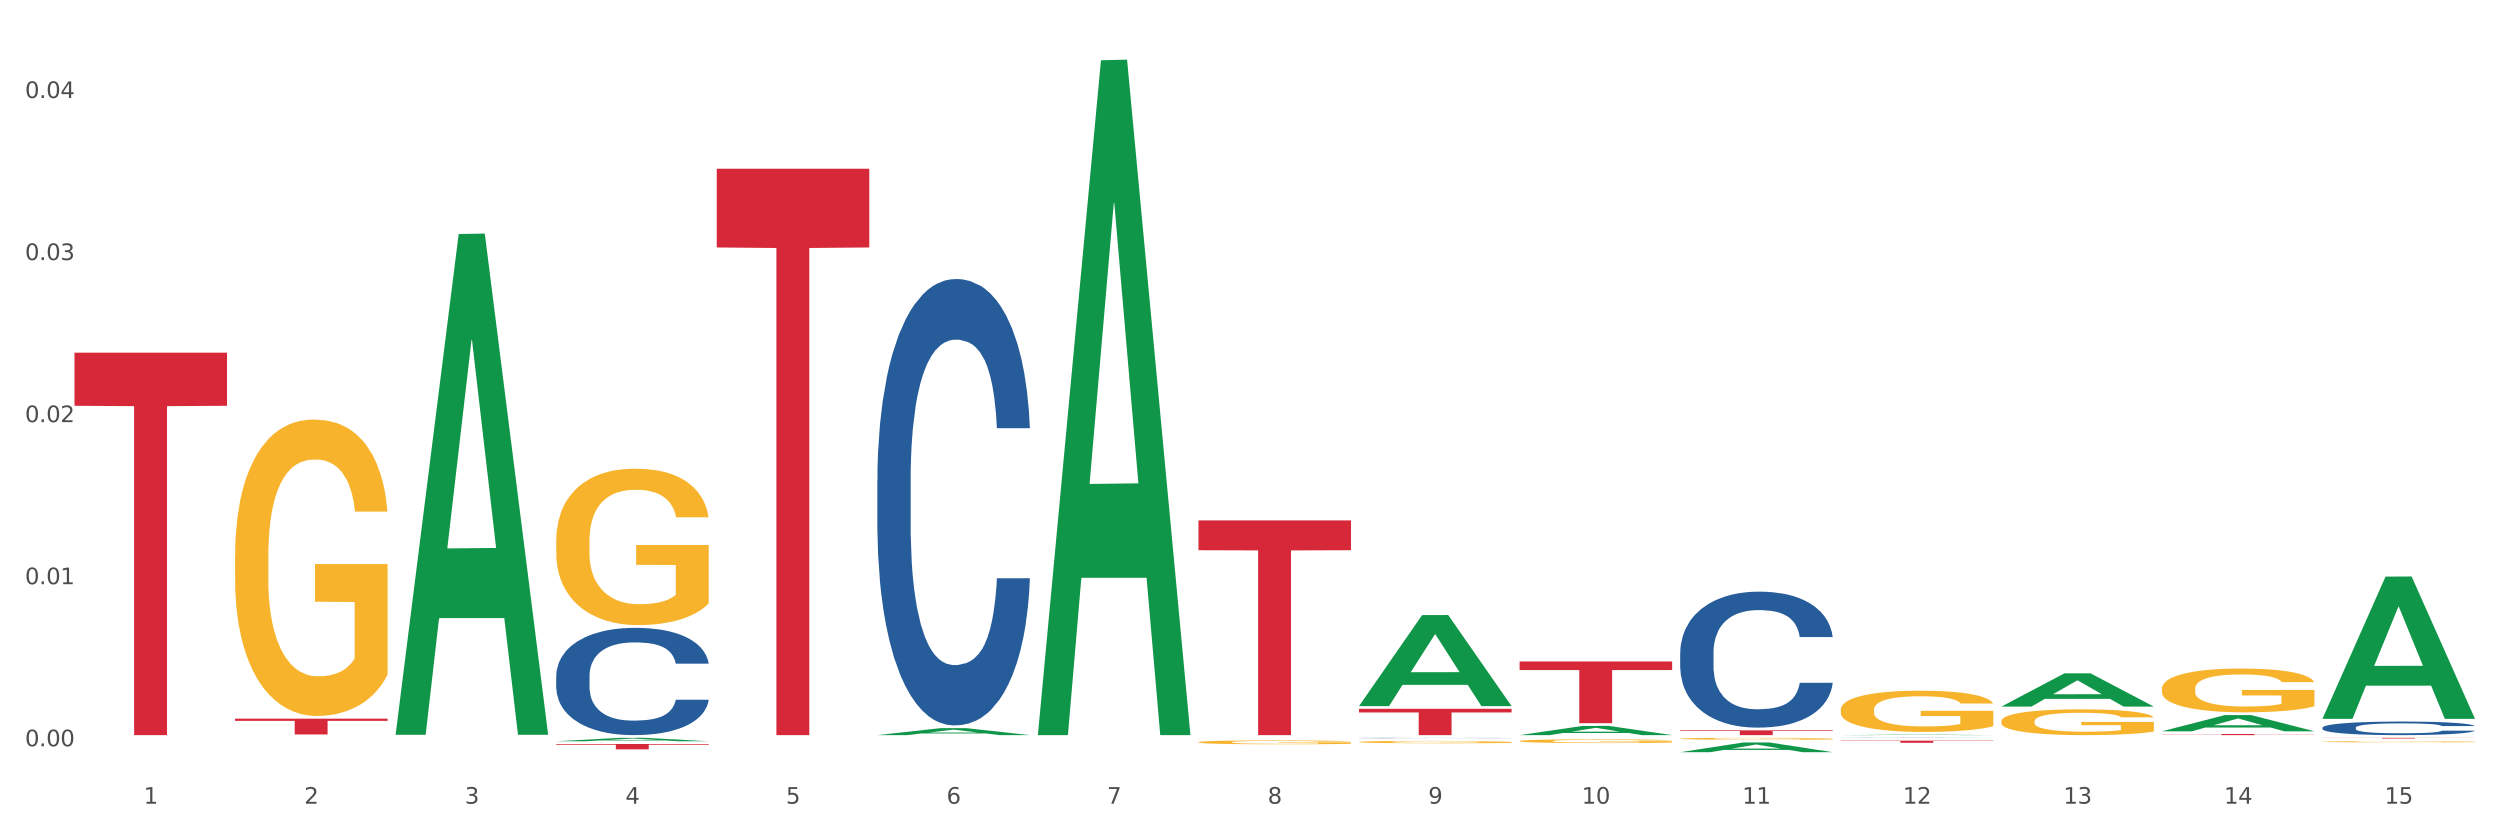
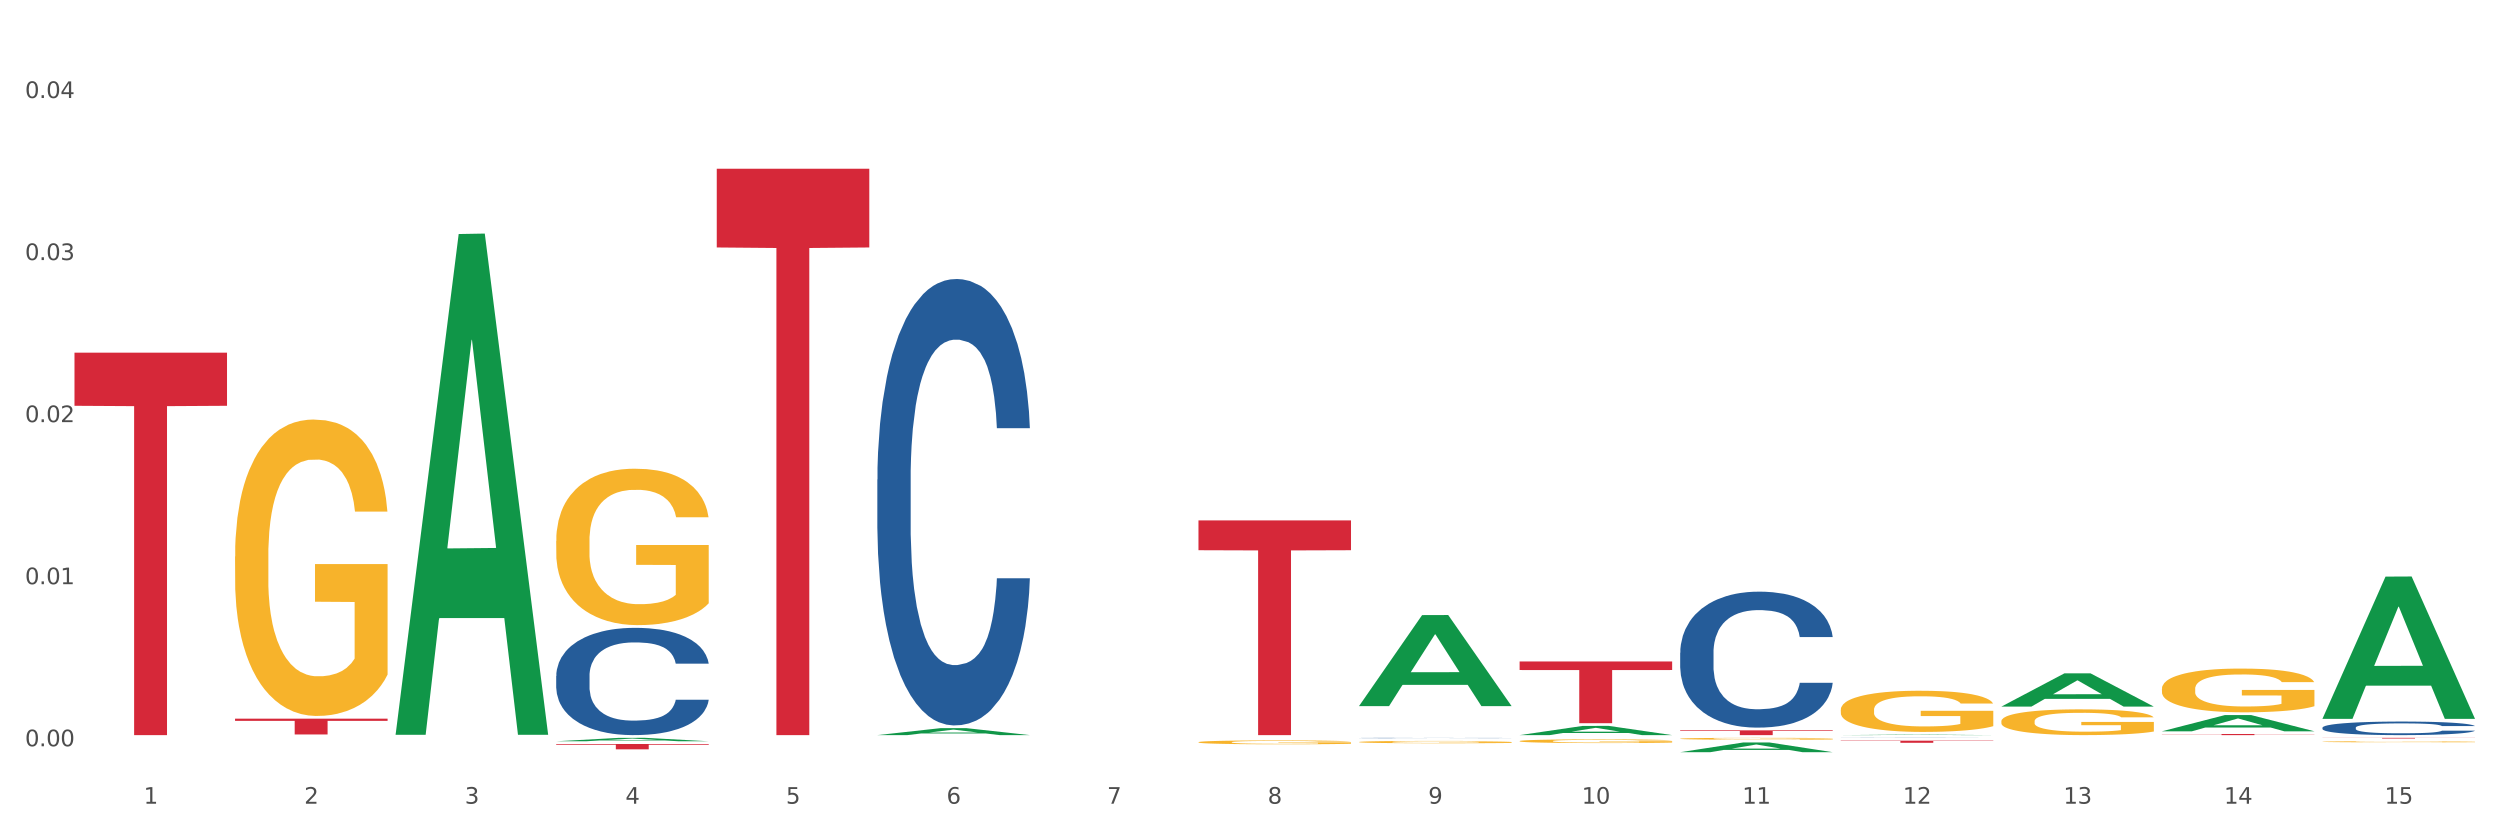
<svg xmlns="http://www.w3.org/2000/svg" xmlns:xlink="http://www.w3.org/1999/xlink" width="1080pt" height="360pt" viewBox="0 0 1080 360" version="1.1">
  <rect x="0" y="0" width="1080" height="360" fill="#333333" stroke="none" />
  <defs>
    <style type="text/css">*{stroke-linejoin: round; stroke-linecap: butt}</style>
  </defs>
  <g id="figure_1">
    <g id="patch_1">
      <path d="M 0 360  L 1080 360  L 1080 0  L 0 0  z " style="fill: #ffffff; stroke: #ffffff; stroke-linejoin: miter" />
    </g>
    <g id="axes_1">
      <g id="matplotlib.axis_1">
        <g id="xtick_1">
          <g id="text_1">
            <g style="fill: #4d4d4d" transform="translate(62.07 347.204) scale(0.096 -0.096)">
              <defs>
                <path id="DejaVuSans-31" d="M 794 531  L 1825 531  L 1825 4091  L 703 3866  L 703 4441  L 1819 4666  L 2450 4666  L 2450 531  L 3481 531  L 3481 0  L 794 0  L 794 531  z " transform="scale(0.016)" />
              </defs>
              <use xlink:href="#DejaVuSans-31" />
            </g>
          </g>
        </g>
        <g id="xtick_2">
          <g id="text_2">
            <g style="fill: #4d4d4d" transform="translate(131.436 347.204) scale(0.096 -0.096)">
              <defs>
                <path id="DejaVuSans-32" d="M 1228 531  L 3431 531  L 3431 0  L 469 0  L 469 531  Q 828 903 1448 1529  Q 2069 2156 2228 2338  Q 2531 2678 2651 2914  Q 2772 3150 2772 3378  Q 2772 3750 2511 3984  Q 2250 4219 1831 4219  Q 1534 4219 1204 4116  Q 875 4013 500 3803  L 500 4441  Q 881 4594 1212 4672  Q 1544 4750 1819 4750  Q 2544 4750 2975 4387  Q 3406 4025 3406 3419  Q 3406 3131 3298 2873  Q 3191 2616 2906 2266  Q 2828 2175 2409 1742  Q 1991 1309 1228 531  z " transform="scale(0.016)" />
              </defs>
              <use xlink:href="#DejaVuSans-32" />
            </g>
          </g>
        </g>
        <g id="xtick_3">
          <g id="text_3">
            <g style="fill: #4d4d4d" transform="translate(200.802 347.204) scale(0.096 -0.096)">
              <defs>
                <path id="DejaVuSans-33" d="M 2597 2516  Q 3050 2419 3304 2112  Q 3559 1806 3559 1356  Q 3559 666 3084 287  Q 2609 -91 1734 -91  Q 1441 -91 1130 -33  Q 819 25 488 141  L 488 750  Q 750 597 1062 519  Q 1375 441 1716 441  Q 2309 441 2620 675  Q 2931 909 2931 1356  Q 2931 1769 2642 2001  Q 2353 2234 1838 2234  L 1294 2234  L 1294 2753  L 1863 2753  Q 2328 2753 2575 2939  Q 2822 3125 2822 3475  Q 2822 3834 2567 4026  Q 2313 4219 1838 4219  Q 1578 4219 1281 4162  Q 984 4106 628 3988  L 628 4550  Q 988 4650 1302 4700  Q 1616 4750 1894 4750  Q 2613 4750 3031 4423  Q 3450 4097 3450 3541  Q 3450 3153 3228 2886  Q 3006 2619 2597 2516  z " transform="scale(0.016)" />
              </defs>
              <use xlink:href="#DejaVuSans-33" />
            </g>
          </g>
        </g>
        <g id="xtick_4">
          <g id="text_4">
            <g style="fill: #4d4d4d" transform="translate(270.169 347.204) scale(0.096 -0.096)">
              <defs>
                <path id="DejaVuSans-34" d="M 2419 4116  L 825 1625  L 2419 1625  L 2419 4116  z M 2253 4666  L 3047 4666  L 3047 1625  L 3713 1625  L 3713 1100  L 3047 1100  L 3047 0  L 2419 0  L 2419 1100  L 313 1100  L 313 1709  L 2253 4666  z " transform="scale(0.016)" />
              </defs>
              <use xlink:href="#DejaVuSans-34" />
            </g>
          </g>
        </g>
        <g id="xtick_5">
          <g id="text_5">
            <g style="fill: #4d4d4d" transform="translate(339.535 347.204) scale(0.096 -0.096)">
              <defs>
                <path id="DejaVuSans-35" d="M 691 4666  L 3169 4666  L 3169 4134  L 1269 4134  L 1269 2991  Q 1406 3038 1543 3061  Q 1681 3084 1819 3084  Q 2600 3084 3056 2656  Q 3513 2228 3513 1497  Q 3513 744 3044 326  Q 2575 -91 1722 -91  Q 1428 -91 1123 -41  Q 819 9 494 109  L 494 744  Q 775 591 1075 516  Q 1375 441 1709 441  Q 2250 441 2565 725  Q 2881 1009 2881 1497  Q 2881 1984 2565 2268  Q 2250 2553 1709 2553  Q 1456 2553 1204 2497  Q 953 2441 691 2322  L 691 4666  z " transform="scale(0.016)" />
              </defs>
              <use xlink:href="#DejaVuSans-35" />
            </g>
          </g>
        </g>
        <g id="xtick_6">
          <g id="text_6">
            <g style="fill: #4d4d4d" transform="translate(408.901 347.204) scale(0.096 -0.096)">
              <defs>
                <path id="DejaVuSans-36" d="M 2113 2584  Q 1688 2584 1439 2293  Q 1191 2003 1191 1497  Q 1191 994 1439 701  Q 1688 409 2113 409  Q 2538 409 2786 701  Q 3034 994 3034 1497  Q 3034 2003 2786 2293  Q 2538 2584 2113 2584  z M 3366 4563  L 3366 3988  Q 3128 4100 2886 4159  Q 2644 4219 2406 4219  Q 1781 4219 1451 3797  Q 1122 3375 1075 2522  Q 1259 2794 1537 2939  Q 1816 3084 2150 3084  Q 2853 3084 3261 2657  Q 3669 2231 3669 1497  Q 3669 778 3244 343  Q 2819 -91 2113 -91  Q 1303 -91 875 529  Q 447 1150 447 2328  Q 447 3434 972 4092  Q 1497 4750 2381 4750  Q 2619 4750 2861 4703  Q 3103 4656 3366 4563  z " transform="scale(0.016)" />
              </defs>
              <use xlink:href="#DejaVuSans-36" />
            </g>
          </g>
        </g>
        <g id="xtick_7">
          <g id="text_7">
            <g style="fill: #4d4d4d" transform="translate(478.267 347.204) scale(0.096 -0.096)">
              <defs>
                <path id="DejaVuSans-37" d="M 525 4666  L 3525 4666  L 3525 4397  L 1831 0  L 1172 0  L 2766 4134  L 525 4134  L 525 4666  z " transform="scale(0.016)" />
              </defs>
              <use xlink:href="#DejaVuSans-37" />
            </g>
          </g>
        </g>
        <g id="xtick_8">
          <g id="text_8">
            <g style="fill: #4d4d4d" transform="translate(547.634 347.204) scale(0.096 -0.096)">
              <defs>
                <path id="DejaVuSans-38" d="M 2034 2216  Q 1584 2216 1326 1975  Q 1069 1734 1069 1313  Q 1069 891 1326 650  Q 1584 409 2034 409  Q 2484 409 2743 651  Q 3003 894 3003 1313  Q 3003 1734 2745 1975  Q 2488 2216 2034 2216  z M 1403 2484  Q 997 2584 770 2862  Q 544 3141 544 3541  Q 544 4100 942 4425  Q 1341 4750 2034 4750  Q 2731 4750 3128 4425  Q 3525 4100 3525 3541  Q 3525 3141 3298 2862  Q 3072 2584 2669 2484  Q 3125 2378 3379 2068  Q 3634 1759 3634 1313  Q 3634 634 3220 271  Q 2806 -91 2034 -91  Q 1263 -91 848 271  Q 434 634 434 1313  Q 434 1759 690 2068  Q 947 2378 1403 2484  z M 1172 3481  Q 1172 3119 1398 2916  Q 1625 2713 2034 2713  Q 2441 2713 2670 2916  Q 2900 3119 2900 3481  Q 2900 3844 2670 4047  Q 2441 4250 2034 4250  Q 1625 4250 1398 4047  Q 1172 3844 1172 3481  z " transform="scale(0.016)" />
              </defs>
              <use xlink:href="#DejaVuSans-38" />
            </g>
          </g>
        </g>
        <g id="xtick_9">
          <g id="text_9">
            <g style="fill: #4d4d4d" transform="translate(617 347.204) scale(0.096 -0.096)">
              <defs>
                <path id="DejaVuSans-39" d="M 703 97  L 703 672  Q 941 559 1184 500  Q 1428 441 1663 441  Q 2288 441 2617 861  Q 2947 1281 2994 2138  Q 2813 1869 2534 1725  Q 2256 1581 1919 1581  Q 1219 1581 811 2004  Q 403 2428 403 3163  Q 403 3881 828 4315  Q 1253 4750 1959 4750  Q 2769 4750 3195 4129  Q 3622 3509 3622 2328  Q 3622 1225 3098 567  Q 2575 -91 1691 -91  Q 1453 -91 1209 -44  Q 966 3 703 97  z M 1959 2075  Q 2384 2075 2632 2365  Q 2881 2656 2881 3163  Q 2881 3666 2632 3958  Q 2384 4250 1959 4250  Q 1534 4250 1286 3958  Q 1038 3666 1038 3163  Q 1038 2656 1286 2365  Q 1534 2075 1959 2075  z " transform="scale(0.016)" />
              </defs>
              <use xlink:href="#DejaVuSans-39" />
            </g>
          </g>
        </g>
        <g id="xtick_10">
          <g id="text_10">
            <g style="fill: #4d4d4d" transform="translate(683.312 347.204) scale(0.096 -0.096)">
              <defs>
                <path id="DejaVuSans-30" d="M 2034 4250  Q 1547 4250 1301 3770  Q 1056 3291 1056 2328  Q 1056 1369 1301 889  Q 1547 409 2034 409  Q 2525 409 2770 889  Q 3016 1369 3016 2328  Q 3016 3291 2770 3770  Q 2525 4250 2034 4250  z M 2034 4750  Q 2819 4750 3233 4129  Q 3647 3509 3647 2328  Q 3647 1150 3233 529  Q 2819 -91 2034 -91  Q 1250 -91 836 529  Q 422 1150 422 2328  Q 422 3509 836 4129  Q 1250 4750 2034 4750  z " transform="scale(0.016)" />
              </defs>
              <use xlink:href="#DejaVuSans-31" />
              <use xlink:href="#DejaVuSans-30" transform="translate(63.623 0)" />
            </g>
          </g>
        </g>
        <g id="xtick_11">
          <g id="text_11">
            <g style="fill: #4d4d4d" transform="translate(752.678 347.204) scale(0.096 -0.096)">
              <use xlink:href="#DejaVuSans-31" />
              <use xlink:href="#DejaVuSans-31" transform="translate(63.623 0)" />
            </g>
          </g>
        </g>
        <g id="xtick_12">
          <g id="text_12">
            <g style="fill: #4d4d4d" transform="translate(822.044 347.204) scale(0.096 -0.096)">
              <use xlink:href="#DejaVuSans-31" />
              <use xlink:href="#DejaVuSans-32" transform="translate(63.623 0)" />
            </g>
          </g>
        </g>
        <g id="xtick_13">
          <g id="text_13">
            <g style="fill: #4d4d4d" transform="translate(891.411 347.204) scale(0.096 -0.096)">
              <use xlink:href="#DejaVuSans-31" />
              <use xlink:href="#DejaVuSans-33" transform="translate(63.623 0)" />
            </g>
          </g>
        </g>
        <g id="xtick_14">
          <g id="text_14">
            <g style="fill: #4d4d4d" transform="translate(960.777 347.204) scale(0.096 -0.096)">
              <use xlink:href="#DejaVuSans-31" />
              <use xlink:href="#DejaVuSans-34" transform="translate(63.623 0)" />
            </g>
          </g>
        </g>
        <g id="xtick_15">
          <g id="text_15">
            <g style="fill: #4d4d4d" transform="translate(1030.143 347.204) scale(0.096 -0.096)">
              <use xlink:href="#DejaVuSans-31" />
              <use xlink:href="#DejaVuSans-35" transform="translate(63.623 0)" />
            </g>
          </g>
        </g>
        <g id="xtick_16" />
        <g id="xtick_17" />
        <g id="xtick_18" />
        <g id="xtick_19" />
        <g id="xtick_20" />
        <g id="xtick_21" />
        <g id="xtick_22" />
        <g id="xtick_23" />
        <g id="xtick_24" />
        <g id="xtick_25" />
        <g id="xtick_26" />
        <g id="xtick_27" />
        <g id="xtick_28" />
        <g id="xtick_29" />
      </g>
      <g id="matplotlib.axis_2">
        <g id="ytick_1">
          <g id="text_16">
            <g style="fill: #4d4d4d" transform="translate(10.8 322.391) scale(0.096 -0.096)">
              <defs>
                <path id="DejaVuSans-2e" d="M 684 794  L 1344 794  L 1344 0  L 684 0  L 684 794  z " transform="scale(0.016)" />
              </defs>
              <use xlink:href="#DejaVuSans-30" />
              <use xlink:href="#DejaVuSans-2e" transform="translate(63.623 0)" />
              <use xlink:href="#DejaVuSans-30" transform="translate(95.41 0)" />
              <use xlink:href="#DejaVuSans-30" transform="translate(159.033 0)" />
            </g>
          </g>
        </g>
        <g id="ytick_2">
          <g id="text_17">
            <g style="fill: #4d4d4d" transform="translate(10.8 252.378) scale(0.096 -0.096)">
              <use xlink:href="#DejaVuSans-30" />
              <use xlink:href="#DejaVuSans-2e" transform="translate(63.623 0)" />
              <use xlink:href="#DejaVuSans-30" transform="translate(95.41 0)" />
              <use xlink:href="#DejaVuSans-31" transform="translate(159.033 0)" />
            </g>
          </g>
        </g>
        <g id="ytick_3">
          <g id="text_18">
            <g style="fill: #4d4d4d" transform="translate(10.8 182.366) scale(0.096 -0.096)">
              <use xlink:href="#DejaVuSans-30" />
              <use xlink:href="#DejaVuSans-2e" transform="translate(63.623 0)" />
              <use xlink:href="#DejaVuSans-30" transform="translate(95.41 0)" />
              <use xlink:href="#DejaVuSans-32" transform="translate(159.033 0)" />
            </g>
          </g>
        </g>
        <g id="ytick_4">
          <g id="text_19">
            <g style="fill: #4d4d4d" transform="translate(10.8 112.354) scale(0.096 -0.096)">
              <use xlink:href="#DejaVuSans-30" />
              <use xlink:href="#DejaVuSans-2e" transform="translate(63.623 0)" />
              <use xlink:href="#DejaVuSans-30" transform="translate(95.41 0)" />
              <use xlink:href="#DejaVuSans-33" transform="translate(159.033 0)" />
            </g>
          </g>
        </g>
        <g id="ytick_5">
          <g id="text_20">
            <g style="fill: #4d4d4d" transform="translate(10.8 42.342) scale(0.096 -0.096)">
              <use xlink:href="#DejaVuSans-30" />
              <use xlink:href="#DejaVuSans-2e" transform="translate(63.623 0)" />
              <use xlink:href="#DejaVuSans-30" transform="translate(95.41 0)" />
              <use xlink:href="#DejaVuSans-34" transform="translate(159.033 0)" />
            </g>
          </g>
        </g>
        <g id="ytick_6" />
        <g id="ytick_7" />
        <g id="ytick_8" />
        <g id="ytick_9" />
      </g>
      <g id="PolyCollection_1">
        <path d="M 170.907 317.026  L 170.975 316.823  L 198.15 101.102  L 209.427 100.899  L 236.805 317.433  L 223.762 317.433  L 217.851 267.01  L 189.794 267.01  L 189.59 267.823  L 183.883 317.433  L 170.907 317.433  L 170.907 317.026  L 193.326 236.919  L 214.319 236.715  L 203.924 147.052  L 203.788 146.645  L 203.653 147.255  L 193.258 236.715  L 193.326 236.919  L 170.907 317.026  z " clip-path="url(#pcd9694fd46)" style="fill: #109648" />
        <path d="M 933.936 317.095  L 999.834 317.095  L 999.834 317.161  L 973.912 317.162  L 973.912 317.571  L 959.702 317.571  L 959.702 317.162  L 933.936 317.161  L 933.936 317.096  L 933.936 317.095  z " clip-path="url(#pcd9694fd46)" style="fill: #d62839" />
        <path d="M 795.203 319.982  L 861.101 319.982  L 861.101 320.107  L 835.179 320.108  L 835.179 320.884  L 820.969 320.884  L 820.969 320.108  L 795.203 320.107  L 795.203 319.983  L 795.203 319.982  z " clip-path="url(#pcd9694fd46)" style="fill: #d62839" />
        <path d="M 725.837 315.51  L 791.735 315.51  L 791.735 315.796  L 765.813 315.798  L 765.813 317.571  L 751.603 317.571  L 751.603 315.798  L 725.837 315.796  L 725.837 315.512  L 725.837 315.51  z " clip-path="url(#pcd9694fd46)" style="fill: #d62839" />
        <path d="M 656.471 285.748  L 722.369 285.748  L 722.369 289.454  L 696.447 289.479  L 696.447 312.415  L 682.237 312.415  L 682.237 289.479  L 656.471 289.454  L 656.471 285.773  L 656.471 285.748  z " clip-path="url(#pcd9694fd46)" style="fill: #d62839" />
-         <path d="M 587.105 306.208  L 653.003 306.208  L 653.003 307.787  L 627.081 307.797  L 627.081 317.571  L 612.871 317.571  L 612.871 307.797  L 587.105 307.787  L 587.105 306.218  L 587.105 306.208  z " clip-path="url(#pcd9694fd46)" style="fill: #d62839" />
        <path d="M 517.739 224.8  L 583.636 224.8  L 583.636 237.692  L 557.715 237.78  L 557.715 317.571  L 543.504 317.571  L 543.504 237.78  L 517.739 237.692  L 517.739 224.887  L 517.739 224.8  z " clip-path="url(#pcd9694fd46)" style="fill: #d62839" />
        <path d="M 309.64 72.905  L 375.538 72.905  L 375.538 106.905  L 349.616 107.135  L 349.616 317.571  L 335.406 317.571  L 335.406 107.135  L 309.64 106.905  L 309.64 73.135  L 309.64 72.905  z " clip-path="url(#pcd9694fd46)" style="fill: #d62839" />
        <path d="M 240.274 321.401  L 306.172 321.401  L 306.172 321.72  L 280.25 321.723  L 280.25 323.702  L 266.039 323.702  L 266.039 321.723  L 240.274 321.72  L 240.274 321.403  L 240.274 321.401  z " clip-path="url(#pcd9694fd46)" style="fill: #d62839" />
        <path d="M 101.541 310.472  L 167.439 310.472  L 167.439 311.419  L 141.517 311.425  L 141.517 317.288  L 127.307 317.288  L 127.307 311.425  L 101.541 311.419  L 101.541 310.478  L 101.541 310.472  z " clip-path="url(#pcd9694fd46)" style="fill: #d62839" />
        <path d="M 32.175 152.339  L 98.073 152.339  L 98.073 175.301  L 72.151 175.456  L 72.151 317.571  L 57.941 317.571  L 57.941 175.456  L 32.175 175.301  L 32.175 152.495  L 32.175 152.339  z " clip-path="url(#pcd9694fd46)" style="fill: #d62839" />
        <path d="M 240.274 292.049  L 240.352 292.007  L 240.352 290.822  L 240.585 289.214  L 241.442 286.251  L 242.533 284.008  L 244.402 281.384  L 245.415 280.283  L 246.739 279.056  L 249.465 277.066  L 252.581 275.373  L 254.762 274.442  L 256.398 273.85  L 260.059 272.792  L 262.162 272.326  L 264.343 271.945  L 266.212 271.691  L 269.328 271.395  L 271.821 271.268  L 274.703 271.226  L 277.117 271.268  L 280.311 271.437  L 284.985 271.945  L 286.776 272.241  L 289.191 272.749  L 291.683 273.426  L 293.709 274.104  L 296.045 275.077  L 298.46 276.347  L 300.797 277.955  L 302.433 279.437  L 303.757 281.003  L 304.925 282.907  L 305.782 284.981  L 306.172 286.717  L 291.917 286.717  L 291.528 285.15  L 290.749 283.457  L 289.97 282.315  L 289.113 281.384  L 287.789 280.325  L 286.62 279.648  L 284.673 278.844  L 282.881 278.336  L 281.401 278.04  L 279.61 277.786  L 275.793 277.532  L 273.067 277.532  L 271.353 277.617  L 269.25 277.828  L 267.458 278.125  L 265.355 278.632  L 263.72 279.183  L 262.084 279.902  L 261.149 280.41  L 259.747 281.341  L 258.812 282.103  L 257.566 283.415  L 256.865 284.346  L 255.619 286.759  L 255.073 288.536  L 254.84 289.764  L 254.684 291.118  L 254.684 297.721  L 255.151 300.684  L 255.541 301.954  L 256.164 303.393  L 257.332 305.255  L 259.046 307.075  L 260.838 308.387  L 262.318 309.191  L 263.72 309.784  L 265.122 310.249  L 266.835 310.673  L 268.237 310.926  L 270.341 311.18  L 272.833 311.307  L 274.78 311.307  L 278.753 311.096  L 280.545 310.884  L 282.258 310.588  L 284.128 310.122  L 285.608 309.614  L 286.465 309.233  L 287.867 308.429  L 288.957 307.583  L 289.892 306.609  L 290.515 305.763  L 291.216 304.493  L 291.761 303.054  L 291.917 302.292  L 306.172 302.292  L 305.86 303.816  L 305.315 305.297  L 304.224 307.286  L 303.367 308.429  L 302.043 309.826  L 300.641 311.011  L 298.694 312.323  L 296.902 313.297  L 295.033 314.143  L 293.008 314.905  L 289.347 315.963  L 288.022 316.259  L 285.218 316.767  L 283.037 317.064  L 279.844 317.36  L 276.572 317.529  L 273.145 317.571  L 270.107 317.487  L 266.757 317.233  L 264.654 316.979  L 262.318 316.598  L 259.591 316.005  L 257.021 315.286  L 254.606 314.439  L 252.347 313.466  L 250.244 312.366  L 247.518 310.546  L 245.493 308.768  L 244.013 307.117  L 243 305.72  L 241.987 303.943  L 241.442 302.715  L 240.585 299.753  L 240.274 297.002  L 240.274 292.049  z " clip-path="url(#pcd9694fd46)" style="fill: #255c99" />
        <path d="M 1003.302 318.743  L 1069.2 318.743  L 1069.2 318.785  L 1043.278 318.785  L 1043.278 319.041  L 1029.068 319.041  L 1029.068 318.785  L 1003.302 318.785  L 1003.302 318.744  L 1003.302 318.743  z " clip-path="url(#pcd9694fd46)" style="fill: #d62839" />
        <path d="M 379.006 207.184  L 379.084 207.008  L 379.084 202.076  L 379.318 195.383  L 380.175 183.054  L 381.265 173.719  L 383.134 162.799  L 384.147 158.22  L 385.471 153.112  L 388.198 144.834  L 391.313 137.789  L 393.494 133.914  L 395.13 131.448  L 398.791 127.045  L 400.894 125.107  L 403.075 123.522  L 404.945 122.465  L 408.06 121.233  L 410.553 120.704  L 413.435 120.528  L 415.85 120.704  L 419.043 121.409  L 423.717 123.522  L 425.509 124.755  L 427.923 126.869  L 430.416 129.687  L 432.441 132.505  L 434.778 136.556  L 437.193 141.84  L 439.529 148.533  L 441.165 154.697  L 442.489 161.214  L 443.658 169.14  L 444.515 177.77  L 444.904 184.992  L 430.65 184.992  L 430.26 178.475  L 429.481 171.43  L 428.702 166.674  L 427.845 162.799  L 426.521 158.396  L 425.353 155.578  L 423.405 152.231  L 421.614 150.118  L 420.134 148.885  L 418.342 147.828  L 414.526 146.771  L 411.799 146.771  L 410.086 147.124  L 407.982 148.004  L 406.191 149.237  L 404.088 151.351  L 402.452 153.64  L 400.816 156.635  L 399.882 158.748  L 398.479 162.623  L 397.545 165.793  L 396.298 171.253  L 395.597 175.128  L 394.351 185.168  L 393.806 192.565  L 393.572 197.673  L 393.416 203.309  L 393.416 230.785  L 393.884 243.114  L 394.273 248.398  L 394.896 254.387  L 396.065 262.137  L 397.778 269.71  L 399.57 275.17  L 401.05 278.517  L 402.452 280.982  L 403.854 282.92  L 405.568 284.681  L 406.97 285.738  L 409.073 286.795  L 411.566 287.323  L 413.513 287.323  L 417.485 286.442  L 419.277 285.562  L 420.991 284.329  L 422.86 282.392  L 424.34 280.278  L 425.197 278.693  L 426.599 275.346  L 427.69 271.824  L 428.624 267.773  L 429.247 264.25  L 429.948 258.966  L 430.494 252.978  L 430.65 249.807  L 444.904 249.807  L 444.592 256.148  L 444.047 262.313  L 442.957 270.591  L 442.1 275.346  L 440.776 281.159  L 439.374 286.09  L 437.426 291.55  L 435.635 295.601  L 433.765 299.124  L 431.74 302.294  L 428.079 306.697  L 426.755 307.93  L 423.951 310.044  L 421.77 311.277  L 418.576 312.51  L 415.304 313.214  L 411.877 313.39  L 408.839 313.038  L 405.49 311.981  L 403.387 310.925  L 401.05 309.339  L 398.324 306.874  L 395.753 303.879  L 393.339 300.357  L 391.08 296.306  L 388.976 291.726  L 386.25 284.153  L 384.225 276.755  L 382.745 269.886  L 381.732 264.074  L 380.72 256.677  L 380.175 251.569  L 379.318 239.24  L 379.006 227.791  L 379.006 207.184  z " clip-path="url(#pcd9694fd46)" style="fill: #255c99" />
        <path d="M 725.837 281.986  L 725.915 281.933  L 725.915 280.43  L 726.149 278.392  L 727.006 274.636  L 728.096 271.793  L 729.966 268.466  L 730.978 267.071  L 732.302 265.515  L 735.029 262.994  L 738.144 260.848  L 740.325 259.667  L 741.961 258.916  L 745.622 257.575  L 747.725 256.985  L 749.906 256.502  L 751.776 256.18  L 754.891 255.805  L 757.384 255.644  L 760.266 255.59  L 762.681 255.644  L 765.874 255.858  L 770.548 256.502  L 772.34 256.878  L 774.754 257.521  L 777.247 258.38  L 779.272 259.238  L 781.609 260.472  L 784.024 262.082  L 786.36 264.121  L 787.996 265.998  L 789.32 267.983  L 790.489 270.398  L 791.346 273.027  L 791.735 275.226  L 777.481 275.226  L 777.091 273.241  L 776.312 271.095  L 775.533 269.647  L 774.676 268.466  L 773.352 267.125  L 772.184 266.267  L 770.237 265.247  L 768.445 264.603  L 766.965 264.228  L 765.173 263.906  L 761.357 263.584  L 758.63 263.584  L 756.917 263.691  L 754.814 263.96  L 753.022 264.335  L 750.919 264.979  L 749.283 265.676  L 747.647 266.588  L 746.713 267.232  L 745.311 268.413  L 744.376 269.378  L 743.13 271.042  L 742.429 272.222  L 741.182 275.28  L 740.637 277.533  L 740.403 279.089  L 740.248 280.806  L 740.248 289.176  L 740.715 292.931  L 741.104 294.541  L 741.727 296.365  L 742.896 298.726  L 744.61 301.033  L 746.401 302.696  L 747.881 303.715  L 749.283 304.466  L 750.685 305.056  L 752.399 305.593  L 753.801 305.915  L 755.904 306.237  L 758.397 306.398  L 760.344 306.398  L 764.317 306.129  L 766.108 305.861  L 767.822 305.486  L 769.691 304.895  L 771.171 304.252  L 772.028 303.769  L 773.43 302.749  L 774.521 301.676  L 775.455 300.442  L 776.079 299.369  L 776.78 297.76  L 777.325 295.936  L 777.481 294.97  L 791.735 294.97  L 791.424 296.901  L 790.878 298.779  L 789.788 301.301  L 788.931 302.749  L 787.607 304.52  L 786.205 306.022  L 784.257 307.685  L 782.466 308.919  L 780.596 309.992  L 778.571 310.958  L 774.91 312.299  L 773.586 312.675  L 770.782 313.319  L 768.601 313.694  L 765.407 314.07  L 762.136 314.284  L 758.708 314.338  L 755.67 314.231  L 752.321 313.909  L 750.218 313.587  L 747.881 313.104  L 745.155 312.353  L 742.584 311.441  L 740.17 310.368  L 737.911 309.134  L 735.808 307.739  L 733.081 305.432  L 731.056 303.179  L 729.576 301.086  L 728.563 299.316  L 727.551 297.062  L 727.006 295.506  L 726.149 291.751  L 725.837 288.264  L 725.837 281.986  z " clip-path="url(#pcd9694fd46)" style="fill: #255c99" />
        <path d="M 795.203 318.773  L 795.281 318.773  L 795.281 318.772  L 795.515 318.769  L 796.372 318.765  L 797.462 318.762  L 799.332 318.758  L 800.344 318.756  L 801.669 318.755  L 804.395 318.752  L 807.511 318.749  L 809.692 318.748  L 811.327 318.747  L 814.988 318.746  L 817.092 318.745  L 819.273 318.744  L 821.142 318.744  L 824.258 318.744  L 826.75 318.743  L 829.632 318.743  L 832.047 318.743  L 835.241 318.744  L 839.914 318.744  L 841.706 318.745  L 844.121 318.746  L 846.613 318.747  L 848.638 318.748  L 850.975 318.749  L 853.39 318.751  L 855.727 318.753  L 857.362 318.755  L 858.687 318.757  L 859.855 318.76  L 860.712 318.763  L 861.101 318.766  L 846.847 318.766  L 846.457 318.763  L 845.678 318.761  L 844.899 318.759  L 844.043 318.758  L 842.718 318.757  L 841.55 318.756  L 839.603 318.754  L 837.811 318.754  L 836.331 318.753  L 834.54 318.753  L 830.723 318.752  L 827.997 318.752  L 826.283 318.753  L 824.18 318.753  L 822.388 318.753  L 820.285 318.754  L 818.649 318.755  L 817.014 318.756  L 816.079 318.757  L 814.677 318.758  L 813.742 318.759  L 812.496 318.761  L 811.795 318.762  L 810.548 318.766  L 810.003 318.768  L 809.77 318.77  L 809.614 318.772  L 809.614 318.782  L 810.081 318.786  L 810.471 318.788  L 811.094 318.79  L 812.262 318.792  L 813.976 318.795  L 815.767 318.797  L 817.247 318.798  L 818.649 318.799  L 820.051 318.8  L 821.765 318.8  L 823.167 318.8  L 825.27 318.801  L 827.763 318.801  L 829.71 318.801  L 833.683 318.801  L 835.474 318.8  L 837.188 318.8  L 839.057 318.799  L 840.537 318.799  L 841.394 318.798  L 842.796 318.797  L 843.887 318.796  L 844.822 318.794  L 845.445 318.793  L 846.146 318.791  L 846.691 318.789  L 846.847 318.788  L 861.101 318.788  L 860.79 318.79  L 860.245 318.792  L 859.154 318.795  L 858.297 318.797  L 856.973 318.799  L 855.571 318.801  L 853.624 318.802  L 851.832 318.804  L 849.963 318.805  L 847.937 318.806  L 844.276 318.808  L 842.952 318.808  L 840.148 318.809  L 837.967 318.809  L 834.773 318.81  L 831.502 318.81  L 828.074 318.81  L 825.037 318.81  L 821.687 318.81  L 819.584 318.809  L 817.247 318.809  L 814.521 318.808  L 811.951 318.807  L 809.536 318.806  L 807.277 318.804  L 805.174 318.803  L 802.448 318.8  L 800.422 318.797  L 798.942 318.795  L 797.93 318.793  L 796.917 318.79  L 796.372 318.789  L 795.515 318.784  L 795.203 318.78  L 795.203 318.773  z " clip-path="url(#pcd9694fd46)" style="fill: #255c99" />
        <path d="M 1003.302 314.345  L 1003.38 314.339  L 1003.38 314.19  L 1003.614 313.986  L 1004.47 313.612  L 1005.561 313.328  L 1007.43 312.996  L 1008.443 312.857  L 1009.767 312.702  L 1012.494 312.45  L 1015.609 312.236  L 1017.79 312.119  L 1019.426 312.044  L 1023.087 311.91  L 1025.19 311.851  L 1027.371 311.803  L 1029.241 311.771  L 1032.356 311.733  L 1034.849 311.717  L 1037.731 311.712  L 1040.146 311.717  L 1043.339 311.739  L 1048.013 311.803  L 1049.805 311.84  L 1052.219 311.905  L 1054.712 311.99  L 1056.737 312.076  L 1059.074 312.199  L 1061.489 312.359  L 1063.825 312.563  L 1065.461 312.75  L 1066.785 312.948  L 1067.954 313.189  L 1068.811 313.451  L 1069.2 313.67  L 1054.945 313.67  L 1054.556 313.472  L 1053.777 313.258  L 1052.998 313.114  L 1052.141 312.996  L 1050.817 312.862  L 1049.649 312.777  L 1047.701 312.675  L 1045.91 312.611  L 1044.43 312.573  L 1042.638 312.541  L 1038.822 312.509  L 1036.095 312.509  L 1034.382 312.52  L 1032.278 312.547  L 1030.487 312.584  L 1028.384 312.648  L 1026.748 312.718  L 1025.112 312.809  L 1024.178 312.873  L 1022.775 312.991  L 1021.841 313.087  L 1020.594 313.253  L 1019.893 313.371  L 1018.647 313.676  L 1018.102 313.901  L 1017.868 314.056  L 1017.712 314.227  L 1017.712 315.062  L 1018.18 315.436  L 1018.569 315.597  L 1019.192 315.779  L 1020.361 316.014  L 1022.074 316.244  L 1023.866 316.41  L 1025.346 316.512  L 1026.748 316.587  L 1028.15 316.646  L 1029.864 316.699  L 1031.266 316.731  L 1033.369 316.763  L 1035.862 316.78  L 1037.809 316.78  L 1041.781 316.753  L 1043.573 316.726  L 1045.287 316.689  L 1047.156 316.63  L 1048.636 316.565  L 1049.493 316.517  L 1050.895 316.416  L 1051.986 316.309  L 1052.92 316.186  L 1053.543 316.079  L 1054.244 315.918  L 1054.79 315.736  L 1054.945 315.64  L 1069.2 315.64  L 1068.888 315.832  L 1068.343 316.02  L 1067.253 316.271  L 1066.396 316.416  L 1065.072 316.592  L 1063.67 316.742  L 1061.722 316.908  L 1059.931 317.031  L 1058.061 317.138  L 1056.036 317.234  L 1052.375 317.368  L 1051.051 317.406  L 1048.247 317.47  L 1046.066 317.507  L 1042.872 317.545  L 1039.6 317.566  L 1036.173 317.571  L 1033.135 317.561  L 1029.786 317.529  L 1027.683 317.497  L 1025.346 317.448  L 1022.62 317.373  L 1020.049 317.283  L 1017.634 317.175  L 1015.376 317.052  L 1013.272 316.913  L 1010.546 316.683  L 1008.521 316.458  L 1007.041 316.25  L 1006.028 316.073  L 1005.016 315.848  L 1004.47 315.693  L 1003.614 315.319  L 1003.302 314.971  L 1003.302 314.345  z " clip-path="url(#pcd9694fd46)" style="fill: #255c99" />
        <path d="M 1003.302 320.433  L 1003.38 320.433  L 1003.38 320.417  L 1003.535 320.404  L 1004.314 320.371  L 1005.481 320.344  L 1006.336 320.329  L 1007.192 320.318  L 1008.204 320.306  L 1009.448 320.294  L 1011.705 320.276  L 1013.105 320.267  L 1014.817 320.257  L 1017.929 320.243  L 1020.185 320.235  L 1022.519 320.229  L 1026.331 320.221  L 1028.821 320.217  L 1031.466 320.215  L 1034.656 320.213  L 1037.068 320.213  L 1042.358 320.214  L 1046.871 320.218  L 1049.049 320.221  L 1051.85 320.226  L 1053.328 320.23  L 1055.74 320.237  L 1058.23 320.246  L 1059.942 320.254  L 1062.509 320.268  L 1064.454 320.283  L 1066.244 320.302  L 1067.177 320.314  L 1067.877 320.326  L 1068.5 320.339  L 1069.122 320.361  L 1055.118 320.361  L 1054.573 320.346  L 1053.717 320.331  L 1052.473 320.317  L 1051.383 320.309  L 1049.516 320.298  L 1047.805 320.291  L 1046.015 320.285  L 1043.837 320.281  L 1042.125 320.279  L 1039.713 320.277  L 1034.967 320.278  L 1031.777 320.281  L 1029.599 320.285  L 1028.199 320.289  L 1026.954 320.294  L 1025.553 320.3  L 1023.919 320.309  L 1022.752 320.317  L 1021.585 320.328  L 1020.652 320.338  L 1019.796 320.35  L 1019.096 320.363  L 1018.551 320.377  L 1018.084 320.394  L 1017.695 320.421  L 1017.695 320.481  L 1017.851 320.494  L 1018.24 320.512  L 1018.707 320.526  L 1019.485 320.542  L 1020.185 320.553  L 1021.508 320.569  L 1022.986 320.582  L 1024.153 320.59  L 1025.32 320.597  L 1027.343 320.607  L 1029.599 320.614  L 1031.544 320.619  L 1034.189 320.624  L 1035.979 320.625  L 1037.535 320.626  L 1041.347 320.626  L 1044.07 320.625  L 1047.104 320.622  L 1049.438 320.618  L 1051.383 320.613  L 1053.562 320.605  L 1054.962 320.598  L 1054.962 320.507  L 1037.846 320.506  L 1037.846 320.446  L 1069.2 320.446  L 1069.2 320.624  L 1067.877 320.633  L 1066.399 320.641  L 1064.843 320.648  L 1062.509 320.658  L 1059.708 320.666  L 1057.219 320.672  L 1054.573 320.678  L 1051.461 320.682  L 1047.416 320.687  L 1044.926 320.689  L 1041.814 320.69  L 1038.157 320.69  L 1034.967 320.689  L 1031.855 320.687  L 1028.588 320.683  L 1025.398 320.678  L 1022.986 320.672  L 1020.574 320.665  L 1018.007 320.656  L 1015.984 320.647  L 1014.428 320.639  L 1012.716 320.629  L 1010.849 320.616  L 1009.448 320.604  L 1008.204 320.592  L 1006.881 320.576  L 1005.947 320.563  L 1005.014 320.546  L 1004.469 320.533  L 1003.847 320.514  L 1003.38 320.486  L 1003.302 320.433  z " clip-path="url(#pcd9694fd46)" style="fill: #f7b32b" />
        <path d="M 933.936 297.558  L 934.014 297.54  L 934.014 296.919  L 934.169 296.384  L 934.947 295.089  L 936.114 294.018  L 936.97 293.449  L 937.826 292.982  L 938.837 292.516  L 940.082 292.033  L 942.338 291.325  L 943.739 290.962  L 945.45 290.583  L 948.563 290.03  L 950.819 289.719  L 953.153 289.46  L 956.965 289.15  L 959.455 289.012  L 962.1 288.908  L 965.29 288.839  L 967.702 288.822  L 972.992 288.873  L 977.505 289.029  L 979.683 289.15  L 982.484 289.357  L 983.962 289.495  L 986.374 289.771  L 988.864 290.134  L 990.575 290.445  L 993.143 291.032  L 995.088 291.619  L 996.877 292.344  L 997.811 292.844  L 998.511 293.311  L 999.134 293.846  L 999.756 294.692  L 985.752 294.692  L 985.207 294.087  L 984.351 293.518  L 983.106 292.965  L 982.017 292.62  L 980.15 292.188  L 978.438 291.912  L 976.649 291.705  L 974.47 291.532  L 972.759 291.446  L 970.347 291.377  L 965.601 291.394  L 962.411 291.532  L 960.233 291.705  L 958.832 291.86  L 957.588 292.033  L 956.187 292.275  L 954.553 292.637  L 953.386 292.965  L 952.219 293.38  L 951.286 293.794  L 950.43 294.277  L 949.73 294.795  L 949.185 295.331  L 948.718 295.987  L 948.329 297.074  L 948.329 299.44  L 948.485 299.975  L 948.874 300.683  L 949.341 301.218  L 950.119 301.857  L 950.819 302.288  L 952.141 302.91  L 953.62 303.428  L 954.787 303.756  L 955.954 304.032  L 957.977 304.412  L 960.233 304.723  L 962.178 304.912  L 964.823 305.085  L 966.613 305.154  L 968.169 305.189  L 971.981 305.189  L 974.704 305.137  L 977.738 305.016  L 980.072 304.861  L 982.017 304.671  L 984.196 304.36  L 985.596 304.067  L 985.596 300.458  L 968.48 300.441  L 968.48 298.041  L 999.834 298.041  L 999.834 305.085  L 998.511 305.448  L 997.033 305.776  L 995.477 306.069  L 993.143 306.432  L 990.342 306.777  L 987.852 307.019  L 985.207 307.226  L 982.095 307.416  L 978.049 307.589  L 975.56 307.658  L 972.448 307.709  L 968.791 307.727  L 965.601 307.692  L 962.489 307.606  L 959.221 307.45  L 956.032 307.226  L 953.62 307.002  L 951.208 306.725  L 948.64 306.363  L 946.618 306.017  L 945.061 305.707  L 943.35 305.31  L 941.483 304.792  L 940.082 304.325  L 938.837 303.842  L 937.515 303.221  L 936.581 302.685  L 935.648 302.012  L 935.103 301.511  L 934.48 300.734  L 934.014 299.647  L 933.936 297.558  z " clip-path="url(#pcd9694fd46)" style="fill: #f7b32b" />
        <path d="M 864.57 311.583  L 864.647 311.572  L 864.647 311.206  L 864.803 310.891  L 865.581 310.129  L 866.748 309.498  L 867.604 309.163  L 868.46 308.888  L 869.471 308.614  L 870.716 308.329  L 872.972 307.912  L 874.373 307.698  L 876.084 307.475  L 879.196 307.149  L 881.453 306.966  L 883.787 306.814  L 887.599 306.631  L 890.089 306.549  L 892.734 306.488  L 895.924 306.448  L 898.336 306.438  L 903.626 306.468  L 908.139 306.56  L 910.317 306.631  L 913.118 306.753  L 914.596 306.834  L 917.008 306.997  L 919.498 307.21  L 921.209 307.393  L 923.777 307.739  L 925.722 308.085  L 927.511 308.512  L 928.445 308.807  L 929.145 309.081  L 929.767 309.396  L 930.39 309.895  L 916.385 309.895  L 915.841 309.539  L 914.985 309.203  L 913.74 308.878  L 912.651 308.675  L 910.784 308.42  L 909.072 308.258  L 907.283 308.136  L 905.104 308.034  L 903.393 307.983  L 900.981 307.942  L 896.235 307.953  L 893.045 308.034  L 890.867 308.136  L 889.466 308.227  L 888.221 308.329  L 886.821 308.471  L 885.187 308.685  L 884.02 308.878  L 882.853 309.122  L 881.919 309.366  L 881.064 309.651  L 880.363 309.956  L 879.819 310.271  L 879.352 310.657  L 878.963 311.298  L 878.963 312.691  L 879.119 313.006  L 879.508 313.423  L 879.974 313.738  L 880.752 314.114  L 881.453 314.369  L 882.775 314.735  L 884.253 315.04  L 885.42 315.233  L 886.587 315.396  L 888.61 315.619  L 890.867 315.802  L 892.812 315.914  L 895.457 316.016  L 897.246 316.056  L 898.802 316.077  L 902.615 316.077  L 905.338 316.046  L 908.372 315.975  L 910.706 315.884  L 912.651 315.772  L 914.829 315.589  L 916.23 315.416  L 916.23 313.291  L 899.114 313.281  L 899.114 311.867  L 930.468 311.867  L 930.468 316.016  L 929.145 316.229  L 927.667 316.423  L 926.111 316.595  L 923.777 316.809  L 920.976 317.012  L 918.486 317.155  L 915.841 317.277  L 912.729 317.388  L 908.683 317.49  L 906.193 317.531  L 903.081 317.561  L 899.425 317.571  L 896.235 317.551  L 893.123 317.5  L 889.855 317.409  L 886.665 317.277  L 884.253 317.144  L 881.842 316.982  L 879.274 316.768  L 877.251 316.565  L 875.695 316.382  L 873.984 316.148  L 872.116 315.843  L 870.716 315.568  L 869.471 315.284  L 868.149 314.918  L 867.215 314.602  L 866.281 314.206  L 865.737 313.911  L 865.114 313.453  L 864.647 312.813  L 864.57 311.583  z " clip-path="url(#pcd9694fd46)" style="fill: #f7b32b" />
        <path d="M 795.203 306.621  L 795.281 306.605  L 795.281 306.02  L 795.437 305.517  L 796.215 304.298  L 797.382 303.291  L 798.238 302.755  L 799.094 302.316  L 800.105 301.878  L 801.35 301.423  L 803.606 300.757  L 805.006 300.416  L 806.718 300.058  L 809.83 299.538  L 812.086 299.246  L 814.42 299.002  L 818.233 298.71  L 820.722 298.58  L 823.368 298.482  L 826.557 298.417  L 828.969 298.401  L 834.26 298.45  L 838.772 298.596  L 840.951 298.71  L 843.752 298.905  L 845.23 299.035  L 847.642 299.295  L 850.131 299.636  L 851.843 299.928  L 854.41 300.481  L 856.355 301.033  L 858.145 301.715  L 859.078 302.186  L 859.779 302.625  L 860.401 303.129  L 861.024 303.925  L 847.019 303.925  L 846.475 303.356  L 845.619 302.82  L 844.374 302.3  L 843.285 301.975  L 841.418 301.569  L 839.706 301.309  L 837.916 301.114  L 835.738 300.952  L 834.026 300.87  L 831.615 300.806  L 826.869 300.822  L 823.679 300.952  L 821.5 301.114  L 820.1 301.26  L 818.855 301.423  L 817.455 301.65  L 815.821 301.991  L 814.654 302.3  L 813.487 302.69  L 812.553 303.08  L 811.697 303.535  L 810.997 304.022  L 810.453 304.526  L 809.986 305.143  L 809.597 306.167  L 809.597 308.392  L 809.752 308.896  L 810.141 309.562  L 810.608 310.065  L 811.386 310.667  L 812.086 311.073  L 813.409 311.658  L 814.887 312.145  L 816.054 312.454  L 817.221 312.713  L 819.244 313.071  L 821.5 313.363  L 823.445 313.542  L 826.091 313.704  L 827.88 313.769  L 829.436 313.802  L 833.248 313.802  L 835.971 313.753  L 839.006 313.639  L 841.34 313.493  L 843.285 313.315  L 845.463 313.022  L 846.864 312.746  L 846.864 309.351  L 829.747 309.334  L 829.747 307.076  L 861.101 307.076  L 861.101 313.704  L 859.779 314.046  L 858.3 314.354  L 856.744 314.63  L 854.41 314.972  L 851.61 315.297  L 849.12 315.524  L 846.475 315.719  L 843.363 315.898  L 839.317 316.06  L 836.827 316.125  L 833.715 316.174  L 830.059 316.19  L 826.869 316.158  L 823.757 316.076  L 820.489 315.93  L 817.299 315.719  L 814.887 315.508  L 812.475 315.248  L 809.908 314.907  L 807.885 314.582  L 806.329 314.289  L 804.617 313.916  L 802.75 313.428  L 801.35 312.99  L 800.105 312.535  L 798.782 311.95  L 797.849 311.446  L 796.915 310.813  L 796.37 310.342  L 795.748 309.611  L 795.281 308.587  L 795.203 306.621  z " clip-path="url(#pcd9694fd46)" style="fill: #f7b32b" />
        <path d="M 725.837 319.125  L 725.915 319.124  L 725.915 319.097  L 726.071 319.074  L 726.849 319.017  L 728.016 318.97  L 728.871 318.946  L 729.727 318.925  L 730.739 318.905  L 731.984 318.884  L 734.24 318.853  L 735.64 318.837  L 737.352 318.82  L 740.464 318.796  L 742.72 318.783  L 745.054 318.771  L 748.866 318.758  L 751.356 318.752  L 754.001 318.747  L 757.191 318.744  L 759.603 318.743  L 764.894 318.746  L 769.406 318.752  L 771.585 318.758  L 774.385 318.767  L 775.864 318.773  L 778.275 318.785  L 780.765 318.801  L 782.477 318.814  L 785.044 318.84  L 786.989 318.866  L 788.779 318.897  L 789.712 318.919  L 790.412 318.94  L 791.035 318.963  L 791.657 319  L 777.653 319  L 777.108 318.973  L 776.253 318.949  L 775.008 318.924  L 773.919 318.909  L 772.051 318.891  L 770.34 318.878  L 768.55 318.869  L 766.372 318.862  L 764.66 318.858  L 762.248 318.855  L 757.502 318.856  L 754.313 318.862  L 752.134 318.869  L 750.734 318.876  L 749.489 318.884  L 748.088 318.894  L 746.455 318.91  L 745.288 318.924  L 744.121 318.943  L 743.187 318.961  L 742.331 318.982  L 741.631 319.004  L 741.086 319.028  L 740.62 319.056  L 740.23 319.104  L 740.23 319.207  L 740.386 319.231  L 740.775 319.262  L 741.242 319.285  L 742.02 319.313  L 742.72 319.332  L 744.043 319.359  L 745.521 319.382  L 746.688 319.396  L 747.855 319.408  L 749.878 319.425  L 752.134 319.438  L 754.079 319.446  L 756.724 319.454  L 758.514 319.457  L 760.07 319.458  L 763.882 319.458  L 766.605 319.456  L 769.639 319.451  L 771.974 319.444  L 773.919 319.436  L 776.097 319.422  L 777.497 319.409  L 777.497 319.252  L 760.381 319.251  L 760.381 319.146  L 791.735 319.146  L 791.735 319.454  L 790.412 319.47  L 788.934 319.484  L 787.378 319.497  L 785.044 319.513  L 782.243 319.528  L 779.754 319.538  L 777.108 319.547  L 773.996 319.556  L 769.951 319.563  L 767.461 319.566  L 764.349 319.569  L 760.692 319.569  L 757.502 319.568  L 754.39 319.564  L 751.123 319.557  L 747.933 319.547  L 745.521 319.538  L 743.109 319.526  L 740.542 319.51  L 738.519 319.495  L 736.963 319.481  L 735.251 319.464  L 733.384 319.441  L 731.984 319.421  L 730.739 319.4  L 729.416 319.372  L 728.482 319.349  L 727.549 319.32  L 727.004 319.298  L 726.382 319.264  L 725.915 319.216  L 725.837 319.125  z " clip-path="url(#pcd9694fd46)" style="fill: #f7b32b" />
        <path d="M 656.471 320.143  L 656.549 320.142  L 656.549 320.089  L 656.704 320.044  L 657.482 319.934  L 658.649 319.844  L 659.505 319.796  L 660.361 319.756  L 661.372 319.717  L 662.617 319.676  L 664.874 319.616  L 666.274 319.585  L 667.986 319.553  L 671.098 319.506  L 673.354 319.48  L 675.688 319.458  L 679.5 319.432  L 681.99 319.42  L 684.635 319.411  L 687.825 319.406  L 690.237 319.404  L 695.527 319.408  L 700.04 319.422  L 702.218 319.432  L 705.019 319.449  L 706.497 319.461  L 708.909 319.484  L 711.399 319.515  L 713.111 319.541  L 715.678 319.591  L 717.623 319.641  L 719.412 319.702  L 720.346 319.744  L 721.046 319.784  L 721.669 319.829  L 722.291 319.901  L 708.287 319.901  L 707.742 319.85  L 706.886 319.801  L 705.642 319.755  L 704.552 319.725  L 702.685 319.689  L 700.973 319.666  L 699.184 319.648  L 697.006 319.633  L 695.294 319.626  L 692.882 319.62  L 688.136 319.622  L 684.946 319.633  L 682.768 319.648  L 681.367 319.661  L 680.123 319.676  L 678.722 319.696  L 677.088 319.727  L 675.921 319.755  L 674.754 319.79  L 673.821 319.825  L 672.965 319.866  L 672.265 319.91  L 671.72 319.955  L 671.253 320.01  L 670.864 320.102  L 670.864 320.303  L 671.02 320.348  L 671.409 320.408  L 671.876 320.453  L 672.654 320.507  L 673.354 320.544  L 674.677 320.596  L 676.155 320.64  L 677.322 320.668  L 678.489 320.691  L 680.512 320.723  L 682.768 320.75  L 684.713 320.766  L 687.358 320.78  L 689.148 320.786  L 690.704 320.789  L 694.516 320.789  L 697.239 320.785  L 700.273 320.775  L 702.607 320.761  L 704.552 320.745  L 706.731 320.719  L 708.131 320.694  L 708.131 320.389  L 691.015 320.387  L 691.015 320.184  L 722.369 320.184  L 722.369 320.78  L 721.046 320.811  L 719.568 320.839  L 718.012 320.864  L 715.678 320.894  L 712.877 320.924  L 710.387 320.944  L 707.742 320.962  L 704.63 320.978  L 700.584 320.992  L 698.095 320.998  L 694.983 321.003  L 691.326 321.004  L 688.136 321.001  L 685.024 320.994  L 681.756 320.981  L 678.567 320.962  L 676.155 320.943  L 673.743 320.919  L 671.175 320.889  L 669.153 320.859  L 667.597 320.833  L 665.885 320.799  L 664.018 320.756  L 662.617 320.716  L 661.372 320.675  L 660.05 320.623  L 659.116 320.577  L 658.183 320.52  L 657.638 320.478  L 657.016 320.412  L 656.549 320.32  L 656.471 320.143  z " clip-path="url(#pcd9694fd46)" style="fill: #f7b32b" />
        <path d="M 587.105 320.548  L 587.183 320.547  L 587.183 320.514  L 587.338 320.485  L 588.116 320.417  L 589.283 320.36  L 590.139 320.329  L 590.995 320.305  L 592.006 320.28  L 593.251 320.254  L 595.507 320.217  L 596.908 320.197  L 598.619 320.177  L 601.731 320.148  L 603.988 320.131  L 606.322 320.117  L 610.134 320.101  L 612.624 320.094  L 615.269 320.088  L 618.459 320.084  L 620.871 320.083  L 626.161 320.086  L 630.674 320.094  L 632.852 320.101  L 635.653 320.112  L 637.131 320.119  L 639.543 320.134  L 642.033 320.153  L 643.744 320.17  L 646.312 320.201  L 648.257 320.232  L 650.046 320.271  L 650.98 320.297  L 651.68 320.322  L 652.302 320.35  L 652.925 320.395  L 638.921 320.395  L 638.376 320.363  L 637.52 320.333  L 636.275 320.304  L 635.186 320.285  L 633.319 320.262  L 631.607 320.248  L 629.818 320.237  L 627.639 320.228  L 625.928 320.223  L 623.516 320.219  L 618.77 320.22  L 615.58 320.228  L 613.402 320.237  L 612.001 320.245  L 610.756 320.254  L 609.356 320.267  L 607.722 320.286  L 606.555 320.304  L 605.388 320.326  L 604.455 320.348  L 603.599 320.373  L 602.898 320.401  L 602.354 320.429  L 601.887 320.464  L 601.498 320.522  L 601.498 320.648  L 601.654 320.676  L 602.043 320.714  L 602.509 320.742  L 603.287 320.776  L 603.988 320.799  L 605.31 320.832  L 606.789 320.86  L 607.956 320.877  L 609.123 320.892  L 611.145 320.912  L 613.402 320.929  L 615.347 320.939  L 617.992 320.948  L 619.781 320.951  L 621.337 320.953  L 625.15 320.953  L 627.873 320.951  L 630.907 320.944  L 633.241 320.936  L 635.186 320.926  L 637.365 320.909  L 638.765 320.894  L 638.765 320.702  L 621.649 320.701  L 621.649 320.573  L 653.003 320.573  L 653.003 320.948  L 651.68 320.967  L 650.202 320.984  L 648.646 321  L 646.312 321.019  L 643.511 321.038  L 641.021 321.051  L 638.376 321.062  L 635.264 321.072  L 631.218 321.081  L 628.729 321.084  L 625.617 321.087  L 621.96 321.088  L 618.77 321.086  L 615.658 321.082  L 612.39 321.073  L 609.2 321.062  L 606.789 321.05  L 604.377 321.035  L 601.809 321.016  L 599.786 320.997  L 598.23 320.981  L 596.519 320.96  L 594.652 320.932  L 593.251 320.907  L 592.006 320.882  L 590.684 320.849  L 589.75 320.82  L 588.816 320.784  L 588.272 320.758  L 587.649 320.717  L 587.183 320.659  L 587.105 320.548  z " clip-path="url(#pcd9694fd46)" style="fill: #f7b32b" />
        <path d="M 517.739 320.633  L 517.816 320.632  L 517.816 320.577  L 517.972 320.529  L 518.75 320.414  L 519.917 320.319  L 520.773 320.268  L 521.629 320.227  L 522.64 320.185  L 523.885 320.142  L 526.141 320.079  L 527.542 320.047  L 529.253 320.013  L 532.365 319.964  L 534.621 319.937  L 536.956 319.914  L 540.768 319.886  L 543.257 319.874  L 545.903 319.865  L 549.093 319.858  L 551.504 319.857  L 556.795 319.861  L 561.307 319.875  L 563.486 319.886  L 566.287 319.904  L 567.765 319.917  L 570.177 319.941  L 572.666 319.973  L 574.378 320.001  L 576.946 320.053  L 578.891 320.105  L 580.68 320.17  L 581.614 320.214  L 582.314 320.256  L 582.936 320.303  L 583.559 320.379  L 569.554 320.379  L 569.01 320.325  L 568.154 320.274  L 566.909 320.225  L 565.82 320.194  L 563.953 320.156  L 562.241 320.132  L 560.452 320.113  L 558.273 320.098  L 556.562 320.09  L 554.15 320.084  L 549.404 320.086  L 546.214 320.098  L 544.035 320.113  L 542.635 320.127  L 541.39 320.142  L 539.99 320.164  L 538.356 320.196  L 537.189 320.225  L 536.022 320.262  L 535.088 320.299  L 534.232 320.342  L 533.532 320.388  L 532.988 320.435  L 532.521 320.494  L 532.132 320.59  L 532.132 320.801  L 532.287 320.848  L 532.676 320.911  L 533.143 320.959  L 533.921 321.015  L 534.621 321.054  L 535.944 321.109  L 537.422 321.155  L 538.589 321.184  L 539.756 321.209  L 541.779 321.243  L 544.035 321.27  L 545.981 321.287  L 548.626 321.302  L 550.415 321.309  L 551.971 321.312  L 555.784 321.312  L 558.507 321.307  L 561.541 321.296  L 563.875 321.282  L 565.82 321.266  L 567.998 321.238  L 569.399 321.212  L 569.399 320.891  L 552.282 320.89  L 552.282 320.676  L 583.636 320.676  L 583.636 321.302  L 582.314 321.335  L 580.836 321.364  L 579.28 321.39  L 576.946 321.422  L 574.145 321.453  L 571.655 321.474  L 569.01 321.493  L 565.898 321.51  L 561.852 321.525  L 559.362 321.531  L 556.25 321.536  L 552.594 321.537  L 549.404 321.534  L 546.292 321.526  L 543.024 321.513  L 539.834 321.493  L 537.422 321.473  L 535.01 321.448  L 532.443 321.416  L 530.42 321.385  L 528.864 321.358  L 527.153 321.322  L 525.285 321.276  L 523.885 321.235  L 522.64 321.192  L 521.317 321.137  L 520.384 321.089  L 519.45 321.029  L 518.906 320.985  L 518.283 320.916  L 517.816 320.819  L 517.739 320.633  z " clip-path="url(#pcd9694fd46)" style="fill: #f7b32b" />
        <path d="M 587.105 318.819  L 587.183 318.819  L 587.183 318.815  L 587.416 318.809  L 588.273 318.798  L 589.364 318.79  L 591.233 318.78  L 592.246 318.776  L 593.57 318.772  L 596.296 318.765  L 599.412 318.758  L 601.593 318.755  L 603.229 318.753  L 606.89 318.749  L 608.993 318.747  L 611.174 318.746  L 613.043 318.745  L 616.159 318.744  L 618.652 318.744  L 621.534 318.743  L 623.948 318.744  L 627.142 318.744  L 631.816 318.746  L 633.607 318.747  L 636.022 318.749  L 638.514 318.751  L 640.54 318.754  L 642.877 318.757  L 645.291 318.762  L 647.628 318.768  L 649.264 318.773  L 650.588 318.779  L 651.756 318.786  L 652.613 318.793  L 653.003 318.8  L 638.748 318.8  L 638.359 318.794  L 637.58 318.788  L 636.801 318.784  L 635.944 318.78  L 634.62 318.776  L 633.451 318.774  L 631.504 318.771  L 629.713 318.769  L 628.233 318.768  L 626.441 318.767  L 622.624 318.766  L 619.898 318.766  L 618.184 318.767  L 616.081 318.767  L 614.29 318.768  L 612.186 318.77  L 610.551 318.772  L 608.915 318.775  L 607.98 318.777  L 606.578 318.78  L 605.643 318.783  L 604.397 318.788  L 603.696 318.791  L 602.45 318.8  L 601.905 318.806  L 601.671 318.811  L 601.515 318.816  L 601.515 318.84  L 601.982 318.85  L 602.372 318.855  L 602.995 318.86  L 604.163 318.867  L 605.877 318.873  L 607.669 318.878  L 609.149 318.881  L 610.551 318.883  L 611.953 318.885  L 613.666 318.887  L 615.069 318.887  L 617.172 318.888  L 619.664 318.889  L 621.612 318.889  L 625.584 318.888  L 627.376 318.887  L 629.089 318.886  L 630.959 318.885  L 632.439 318.883  L 633.296 318.881  L 634.698 318.878  L 635.788 318.875  L 636.723 318.872  L 637.346 318.869  L 638.047 318.864  L 638.592 318.859  L 638.748 318.856  L 653.003 318.856  L 652.691 318.862  L 652.146 318.867  L 651.055 318.874  L 650.199 318.878  L 648.874 318.883  L 647.472 318.888  L 645.525 318.893  L 643.733 318.896  L 641.864 318.899  L 639.839 318.902  L 636.178 318.906  L 634.853 318.907  L 632.049 318.909  L 629.868 318.91  L 626.675 318.911  L 623.403 318.911  L 619.976 318.912  L 616.938 318.911  L 613.589 318.91  L 611.485 318.909  L 609.149 318.908  L 606.422 318.906  L 603.852 318.903  L 601.437 318.9  L 599.178 318.897  L 597.075 318.893  L 594.349 318.886  L 592.324 318.88  L 590.844 318.874  L 589.831 318.869  L 588.818 318.862  L 588.273 318.858  L 587.416 318.847  L 587.105 318.837  L 587.105 318.819  z " clip-path="url(#pcd9694fd46)" style="fill: #255c99" />
        <path d="M 240.274 233.705  L 240.351 233.643  L 240.351 231.422  L 240.507 229.509  L 241.285 224.88  L 242.452 221.054  L 243.308 219.018  L 244.164 217.351  L 245.175 215.685  L 246.42 213.957  L 248.676 211.427  L 250.077 210.131  L 251.788 208.773  L 254.9 206.799  L 257.157 205.688  L 259.491 204.762  L 263.303 203.651  L 265.793 203.158  L 268.438 202.787  L 271.628 202.54  L 274.04 202.479  L 279.33 202.664  L 283.843 203.219  L 286.021 203.651  L 288.822 204.392  L 290.3 204.886  L 292.712 205.873  L 295.202 207.169  L 296.913 208.28  L 299.481 210.378  L 301.426 212.476  L 303.215 215.068  L 304.149 216.858  L 304.849 218.524  L 305.471 220.437  L 306.094 223.461  L 292.089 223.461  L 291.545 221.301  L 290.689 219.264  L 289.444 217.29  L 288.355 216.055  L 286.488 214.513  L 284.776 213.525  L 282.987 212.785  L 280.808 212.168  L 279.097 211.859  L 276.685 211.612  L 271.939 211.674  L 268.749 212.168  L 266.571 212.785  L 265.17 213.34  L 263.925 213.957  L 262.525 214.821  L 260.891 216.117  L 259.724 217.29  L 258.557 218.771  L 257.623 220.252  L 256.768 221.98  L 256.067 223.831  L 255.523 225.744  L 255.056 228.089  L 254.667 231.977  L 254.667 240.432  L 254.823 242.345  L 255.212 244.875  L 255.678 246.788  L 256.456 249.071  L 257.157 250.614  L 258.479 252.836  L 259.957 254.687  L 261.124 255.86  L 262.291 256.847  L 264.314 258.205  L 266.571 259.316  L 268.516 259.995  L 271.161 260.612  L 272.95 260.858  L 274.506 260.982  L 278.319 260.982  L 281.042 260.797  L 284.076 260.365  L 286.41 259.809  L 288.355 259.131  L 290.533 258.02  L 291.934 256.971  L 291.934 244.073  L 274.818 244.011  L 274.818 235.433  L 306.172 235.433  L 306.172 260.612  L 304.849 261.908  L 303.371 263.08  L 301.815 264.129  L 299.481 265.425  L 296.68 266.659  L 294.19 267.523  L 291.545 268.264  L 288.433 268.943  L 284.387 269.56  L 281.897 269.807  L 278.785 269.992  L 275.129 270.054  L 271.939 269.93  L 268.827 269.622  L 265.559 269.066  L 262.369 268.264  L 259.957 267.462  L 257.546 266.474  L 254.978 265.178  L 252.955 263.944  L 251.399 262.833  L 249.688 261.414  L 247.82 259.563  L 246.42 257.896  L 245.175 256.168  L 243.853 253.947  L 242.919 252.034  L 241.985 249.627  L 241.441 247.837  L 240.818 245.06  L 240.351 241.172  L 240.274 233.705  z " clip-path="url(#pcd9694fd46)" style="fill: #f7b32b" />
        <path d="M 101.541 240.415  L 101.619 240.298  L 101.619 236.088  L 101.775 232.462  L 102.553 223.691  L 103.72 216.44  L 104.575 212.58  L 105.431 209.423  L 106.443 206.265  L 107.688 202.99  L 109.944 198.195  L 111.344 195.739  L 113.056 193.166  L 116.168 189.424  L 118.424 187.319  L 120.758 185.564  L 124.57 183.459  L 127.06 182.523  L 129.705 181.822  L 132.895 181.354  L 135.307 181.237  L 140.598 181.588  L 145.11 182.64  L 147.289 183.459  L 150.089 184.863  L 151.568 185.798  L 153.979 187.669  L 156.469 190.125  L 158.181 192.231  L 160.748 196.207  L 162.693 200.183  L 164.483 205.095  L 165.416 208.487  L 166.117 211.645  L 166.739 215.27  L 167.361 221.001  L 153.357 221.001  L 152.812 216.907  L 151.957 213.048  L 150.712 209.306  L 149.623 206.967  L 147.755 204.043  L 146.044 202.171  L 144.254 200.768  L 142.076 199.599  L 140.364 199.014  L 137.952 198.546  L 133.206 198.663  L 130.017 199.599  L 127.838 200.768  L 126.438 201.821  L 125.193 202.99  L 123.792 204.627  L 122.159 207.083  L 120.992 209.306  L 119.825 212.112  L 118.891 214.919  L 118.035 218.194  L 117.335 221.703  L 116.79 225.328  L 116.324 229.772  L 115.935 237.14  L 115.935 253.163  L 116.09 256.788  L 116.479 261.583  L 116.946 265.209  L 117.724 269.536  L 118.424 272.46  L 119.747 276.67  L 121.225 280.179  L 122.392 282.401  L 123.559 284.272  L 125.582 286.845  L 127.838 288.95  L 129.783 290.237  L 132.428 291.406  L 134.218 291.874  L 135.774 292.108  L 139.586 292.108  L 142.309 291.757  L 145.343 290.938  L 147.678 289.886  L 149.623 288.599  L 151.801 286.494  L 153.201 284.506  L 153.201 260.063  L 136.085 259.946  L 136.085 243.69  L 167.439 243.69  L 167.439 291.406  L 166.117 293.862  L 164.638 296.084  L 163.082 298.072  L 160.748 300.528  L 157.947 302.867  L 155.458 304.505  L 152.812 305.908  L 149.7 307.195  L 145.655 308.364  L 143.165 308.832  L 140.053 309.183  L 136.396 309.3  L 133.206 309.066  L 130.094 308.481  L 126.827 307.429  L 123.637 305.908  L 121.225 304.388  L 118.813 302.517  L 116.246 300.061  L 114.223 297.722  L 112.667 295.616  L 110.955 292.927  L 109.088 289.418  L 107.688 286.26  L 106.443 282.986  L 105.12 278.775  L 104.186 275.15  L 103.253 270.589  L 102.708 267.197  L 102.086 261.934  L 101.619 254.566  L 101.541 240.415  z " clip-path="url(#pcd9694fd46)" style="fill: #f7b32b" />
        <path d="M 240.274 320.226  L 240.342 320.224  L 267.516 318.745  L 278.793 318.743  L 306.172 320.229  L 293.128 320.229  L 287.217 319.883  L 259.16 319.883  L 258.956 319.888  L 253.249 320.229  L 240.274 320.229  L 240.274 320.226  L 262.693 319.676  L 283.685 319.675  L 273.291 319.06  L 273.155 319.057  L 273.019 319.061  L 262.625 319.675  L 262.693 319.676  L 240.274 320.226  z " clip-path="url(#pcd9694fd46)" style="fill: #109648" />
        <path d="M 379.006 317.566  L 379.074 317.563  L 406.248 314.565  L 417.526 314.562  L 444.904 317.571  L 431.86 317.571  L 425.95 316.871  L 397.892 316.871  L 397.689 316.882  L 391.982 317.571  L 379.006 317.571  L 379.006 317.566  L 401.425 316.453  L 422.417 316.45  L 412.023 315.204  L 411.887 315.198  L 411.751 315.207  L 401.357 316.45  L 401.425 316.453  L 379.006 317.566  z " clip-path="url(#pcd9694fd46)" style="fill: #109648" />
-         <path d="M 448.372 317.023  L 448.44 316.749  L 475.615 26.034  L 486.892 25.759  L 514.27 317.571  L 501.227 317.571  L 495.316 249.619  L 467.259 249.619  L 467.055 250.715  L 461.348 317.571  L 448.372 317.571  L 448.372 317.023  L 470.791 209.067  L 491.783 208.793  L 481.389 87.958  L 481.253 87.41  L 481.117 88.232  L 470.723 208.793  L 470.791 209.067  L 448.372 317.023  z " clip-path="url(#pcd9694fd46)" style="fill: #109648" />
        <path d="M 587.105 304.962  L 587.173 304.925  L 614.347 265.725  L 625.624 265.688  L 653.003 305.036  L 639.959 305.036  L 634.049 295.873  L 605.991 295.873  L 605.787 296.021  L 600.081 305.036  L 587.105 305.036  L 587.105 304.962  L 609.524 290.405  L 630.516 290.368  L 620.122 274.074  L 619.986 274.001  L 619.85 274.111  L 609.456 290.368  L 609.524 290.405  L 587.105 304.962  z " clip-path="url(#pcd9694fd46)" style="fill: #109648" />
        <path d="M 656.471 317.564  L 656.539 317.56  L 683.713 313.591  L 694.991 313.587  L 722.369 317.571  L 709.325 317.571  L 703.415 316.644  L 675.357 316.644  L 675.153 316.659  L 669.447 317.571  L 656.471 317.571  L 656.471 317.564  L 678.89 316.09  L 699.882 316.086  L 689.488 314.436  L 689.352 314.429  L 689.216 314.44  L 678.822 316.086  L 678.89 316.09  L 656.471 317.564  z " clip-path="url(#pcd9694fd46)" style="fill: #109648" />
        <path d="M 725.837 324.942  L 725.905 324.938  L 753.08 320.745  L 764.357 320.741  L 791.735 324.95  L 778.691 324.95  L 772.781 323.97  L 744.723 323.97  L 744.52 323.985  L 738.813 324.95  L 725.837 324.95  L 725.837 324.942  L 748.256 323.385  L 769.248 323.381  L 758.854 321.638  L 758.718 321.63  L 758.582 321.642  L 748.188 323.381  L 748.256 323.385  L 725.837 324.942  z " clip-path="url(#pcd9694fd46)" style="fill: #109648" />
        <path d="M 795.203 317.571  L 795.271 317.571  L 822.446 317.362  L 833.723 317.362  L 861.101 317.571  L 848.058 317.571  L 842.147 317.523  L 814.09 317.523  L 813.886 317.523  L 808.179 317.571  L 795.203 317.571  L 795.203 317.571  L 817.622 317.494  L 838.615 317.493  L 828.22 317.407  L 828.084 317.406  L 827.949 317.407  L 817.554 317.493  L 817.622 317.494  L 795.203 317.571  z " clip-path="url(#pcd9694fd46)" style="fill: #109648" />
        <path d="M 864.57 305.239  L 864.638 305.225  L 891.812 290.89  L 903.089 290.876  L 930.468 305.266  L 917.424 305.266  L 911.513 301.915  L 883.456 301.915  L 883.252 301.969  L 877.545 305.266  L 864.57 305.266  L 864.57 305.239  L 886.989 299.915  L 907.981 299.902  L 897.587 293.943  L 897.451 293.916  L 897.315 293.957  L 886.921 299.902  L 886.989 299.915  L 864.57 305.239  z " clip-path="url(#pcd9694fd46)" style="fill: #109648" />
        <path d="M 933.936 315.91  L 934.004 315.903  L 961.178 308.905  L 972.456 308.899  L 999.834 315.923  L 986.79 315.923  L 980.88 314.287  L 952.822 314.287  L 952.618 314.314  L 946.912 315.923  L 933.936 315.923  L 933.936 315.91  L 956.355 313.311  L 977.347 313.305  L 966.953 310.396  L 966.817 310.383  L 966.681 310.402  L 956.287 313.305  L 956.355 313.311  L 933.936 315.91  z " clip-path="url(#pcd9694fd46)" style="fill: #109648" />
        <path d="M 1003.302 310.425  L 1003.37 310.367  L 1030.544 249.096  L 1041.822 249.039  L 1069.2 310.54  L 1056.156 310.54  L 1050.246 296.219  L 1022.188 296.219  L 1021.984 296.45  L 1016.278 310.54  L 1003.302 310.54  L 1003.302 310.425  L 1025.721 287.672  L 1046.713 287.614  L 1036.319 262.147  L 1036.183 262.032  L 1036.047 262.205  L 1025.653 287.614  L 1025.721 287.672  L 1003.302 310.425  z " clip-path="url(#pcd9694fd46)" style="fill: #109648" />
      </g>
    </g>
  </g>
  <defs>
    <clipPath id="pcd9694fd46">
      <rect x="32.175" y="10.8" width="1037.025" height="329.109" />
    </clipPath>
  </defs>
</svg>